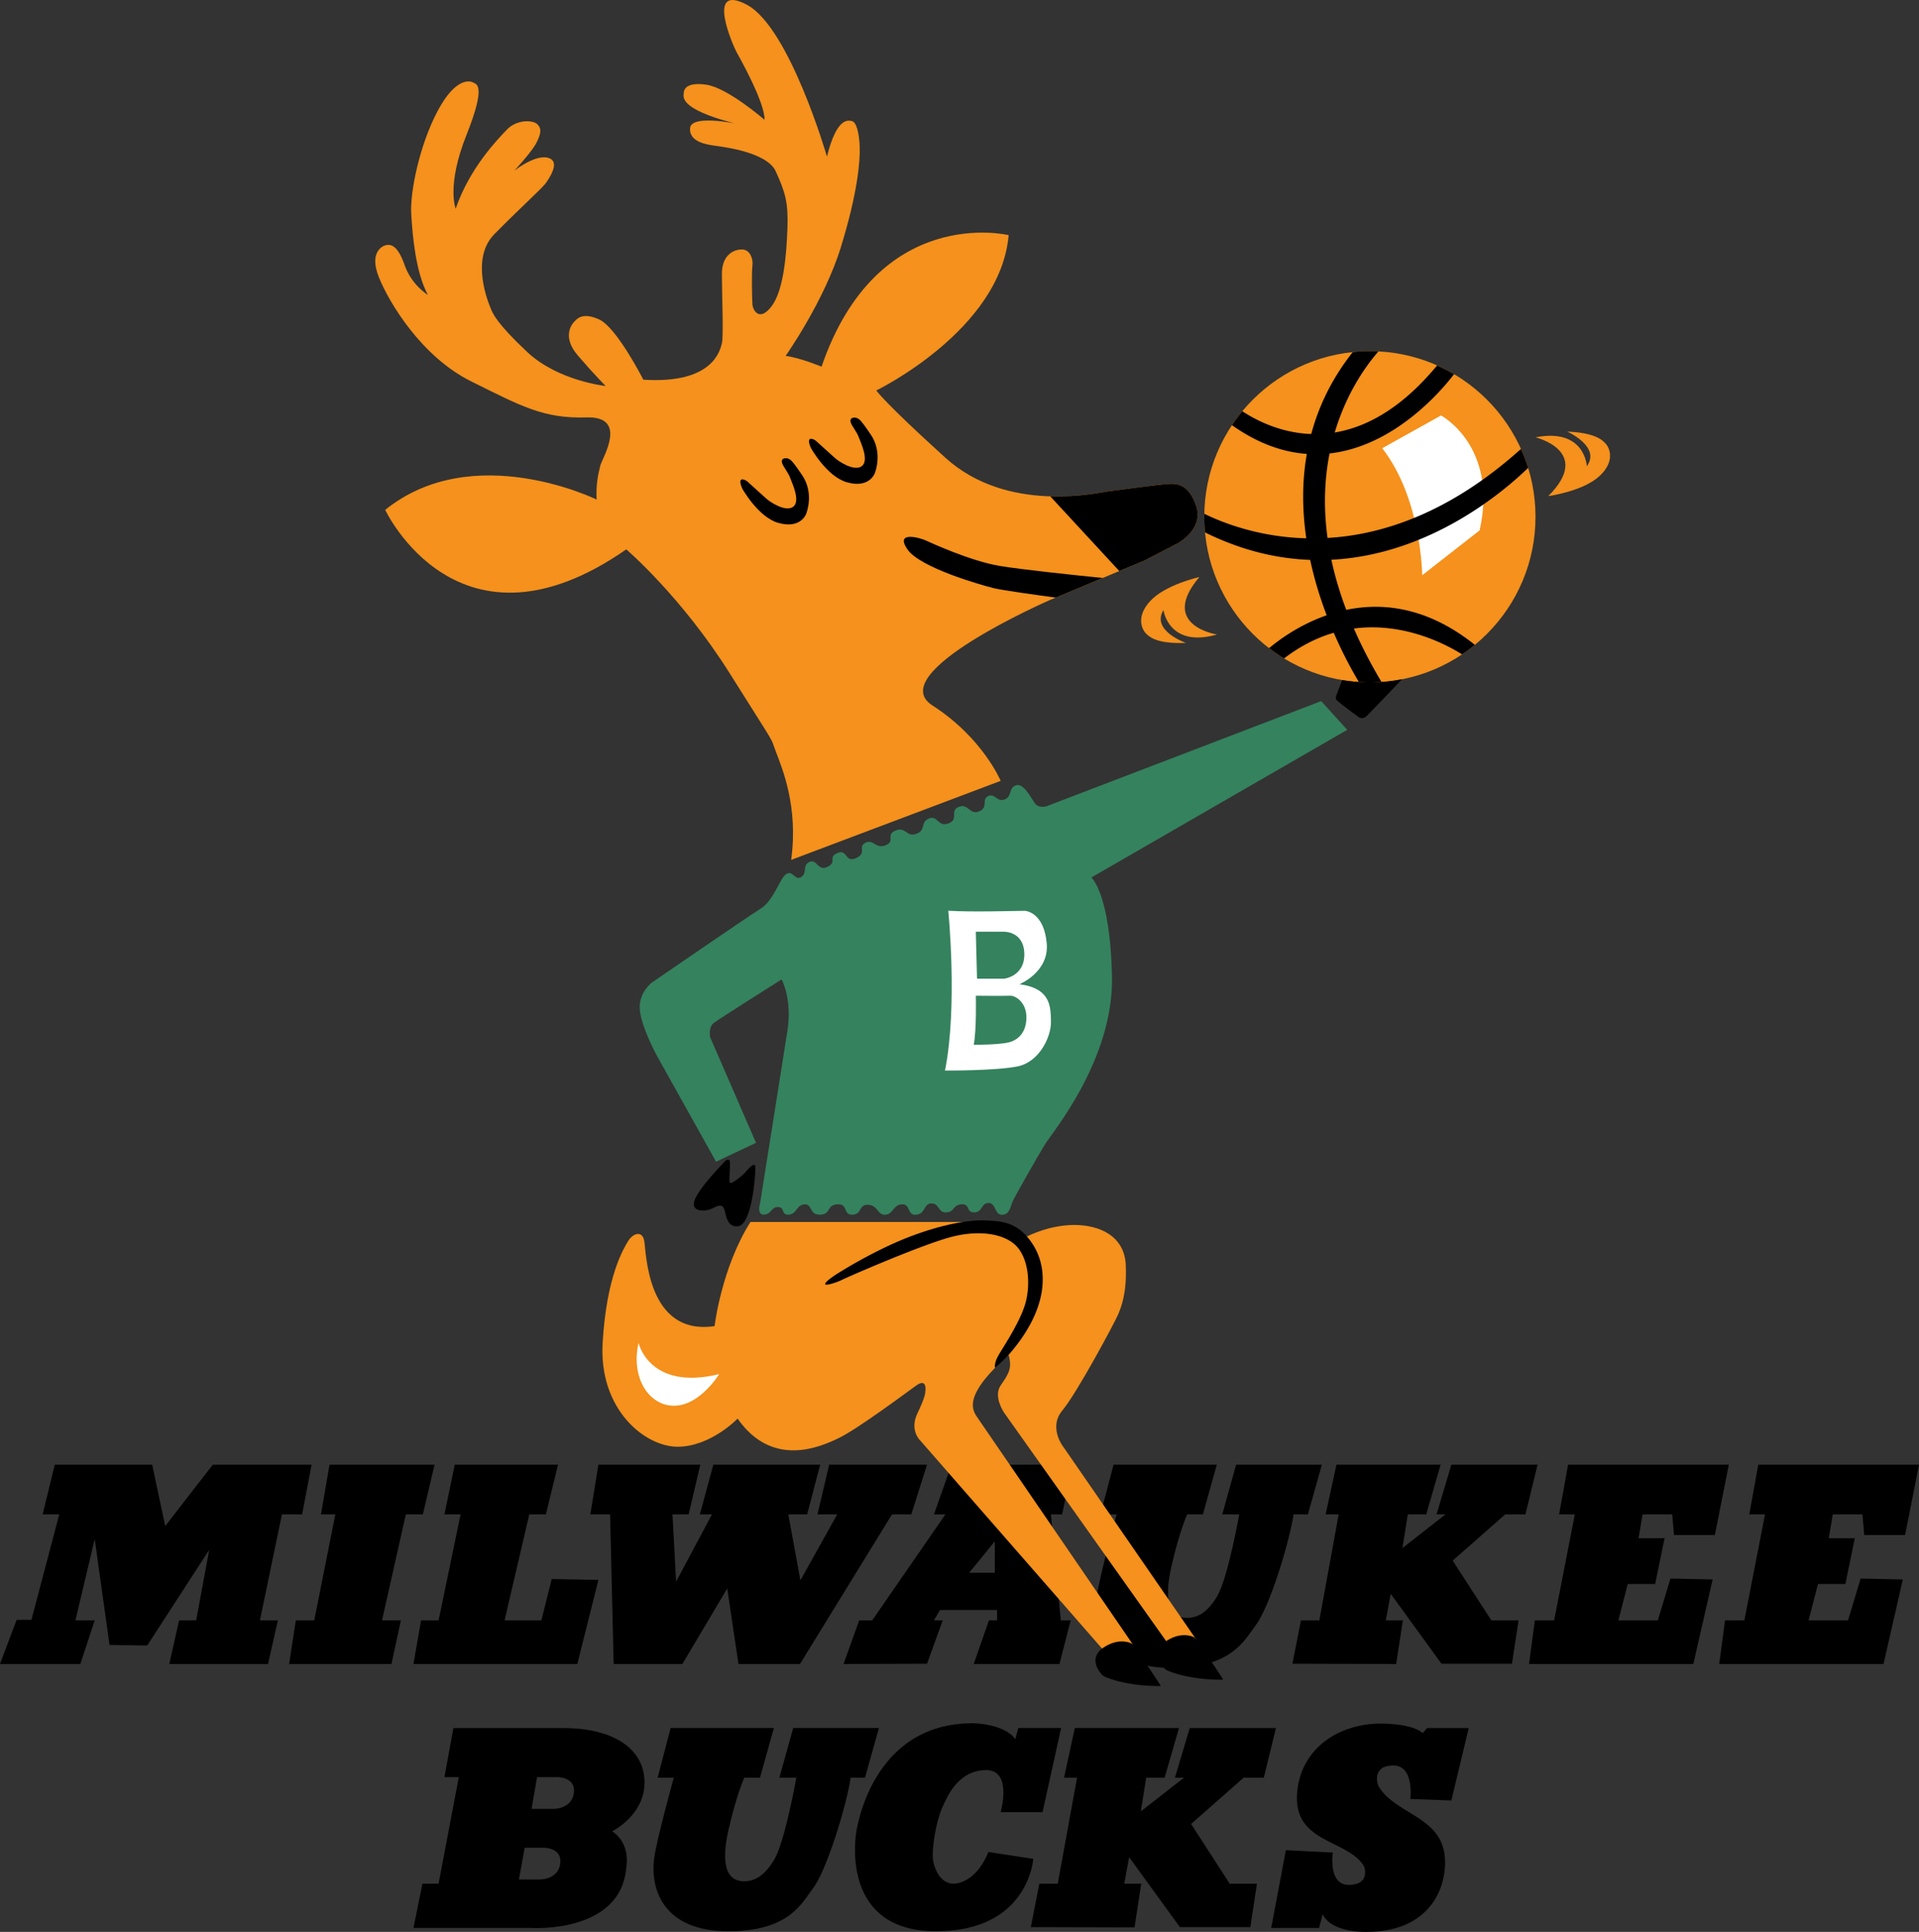
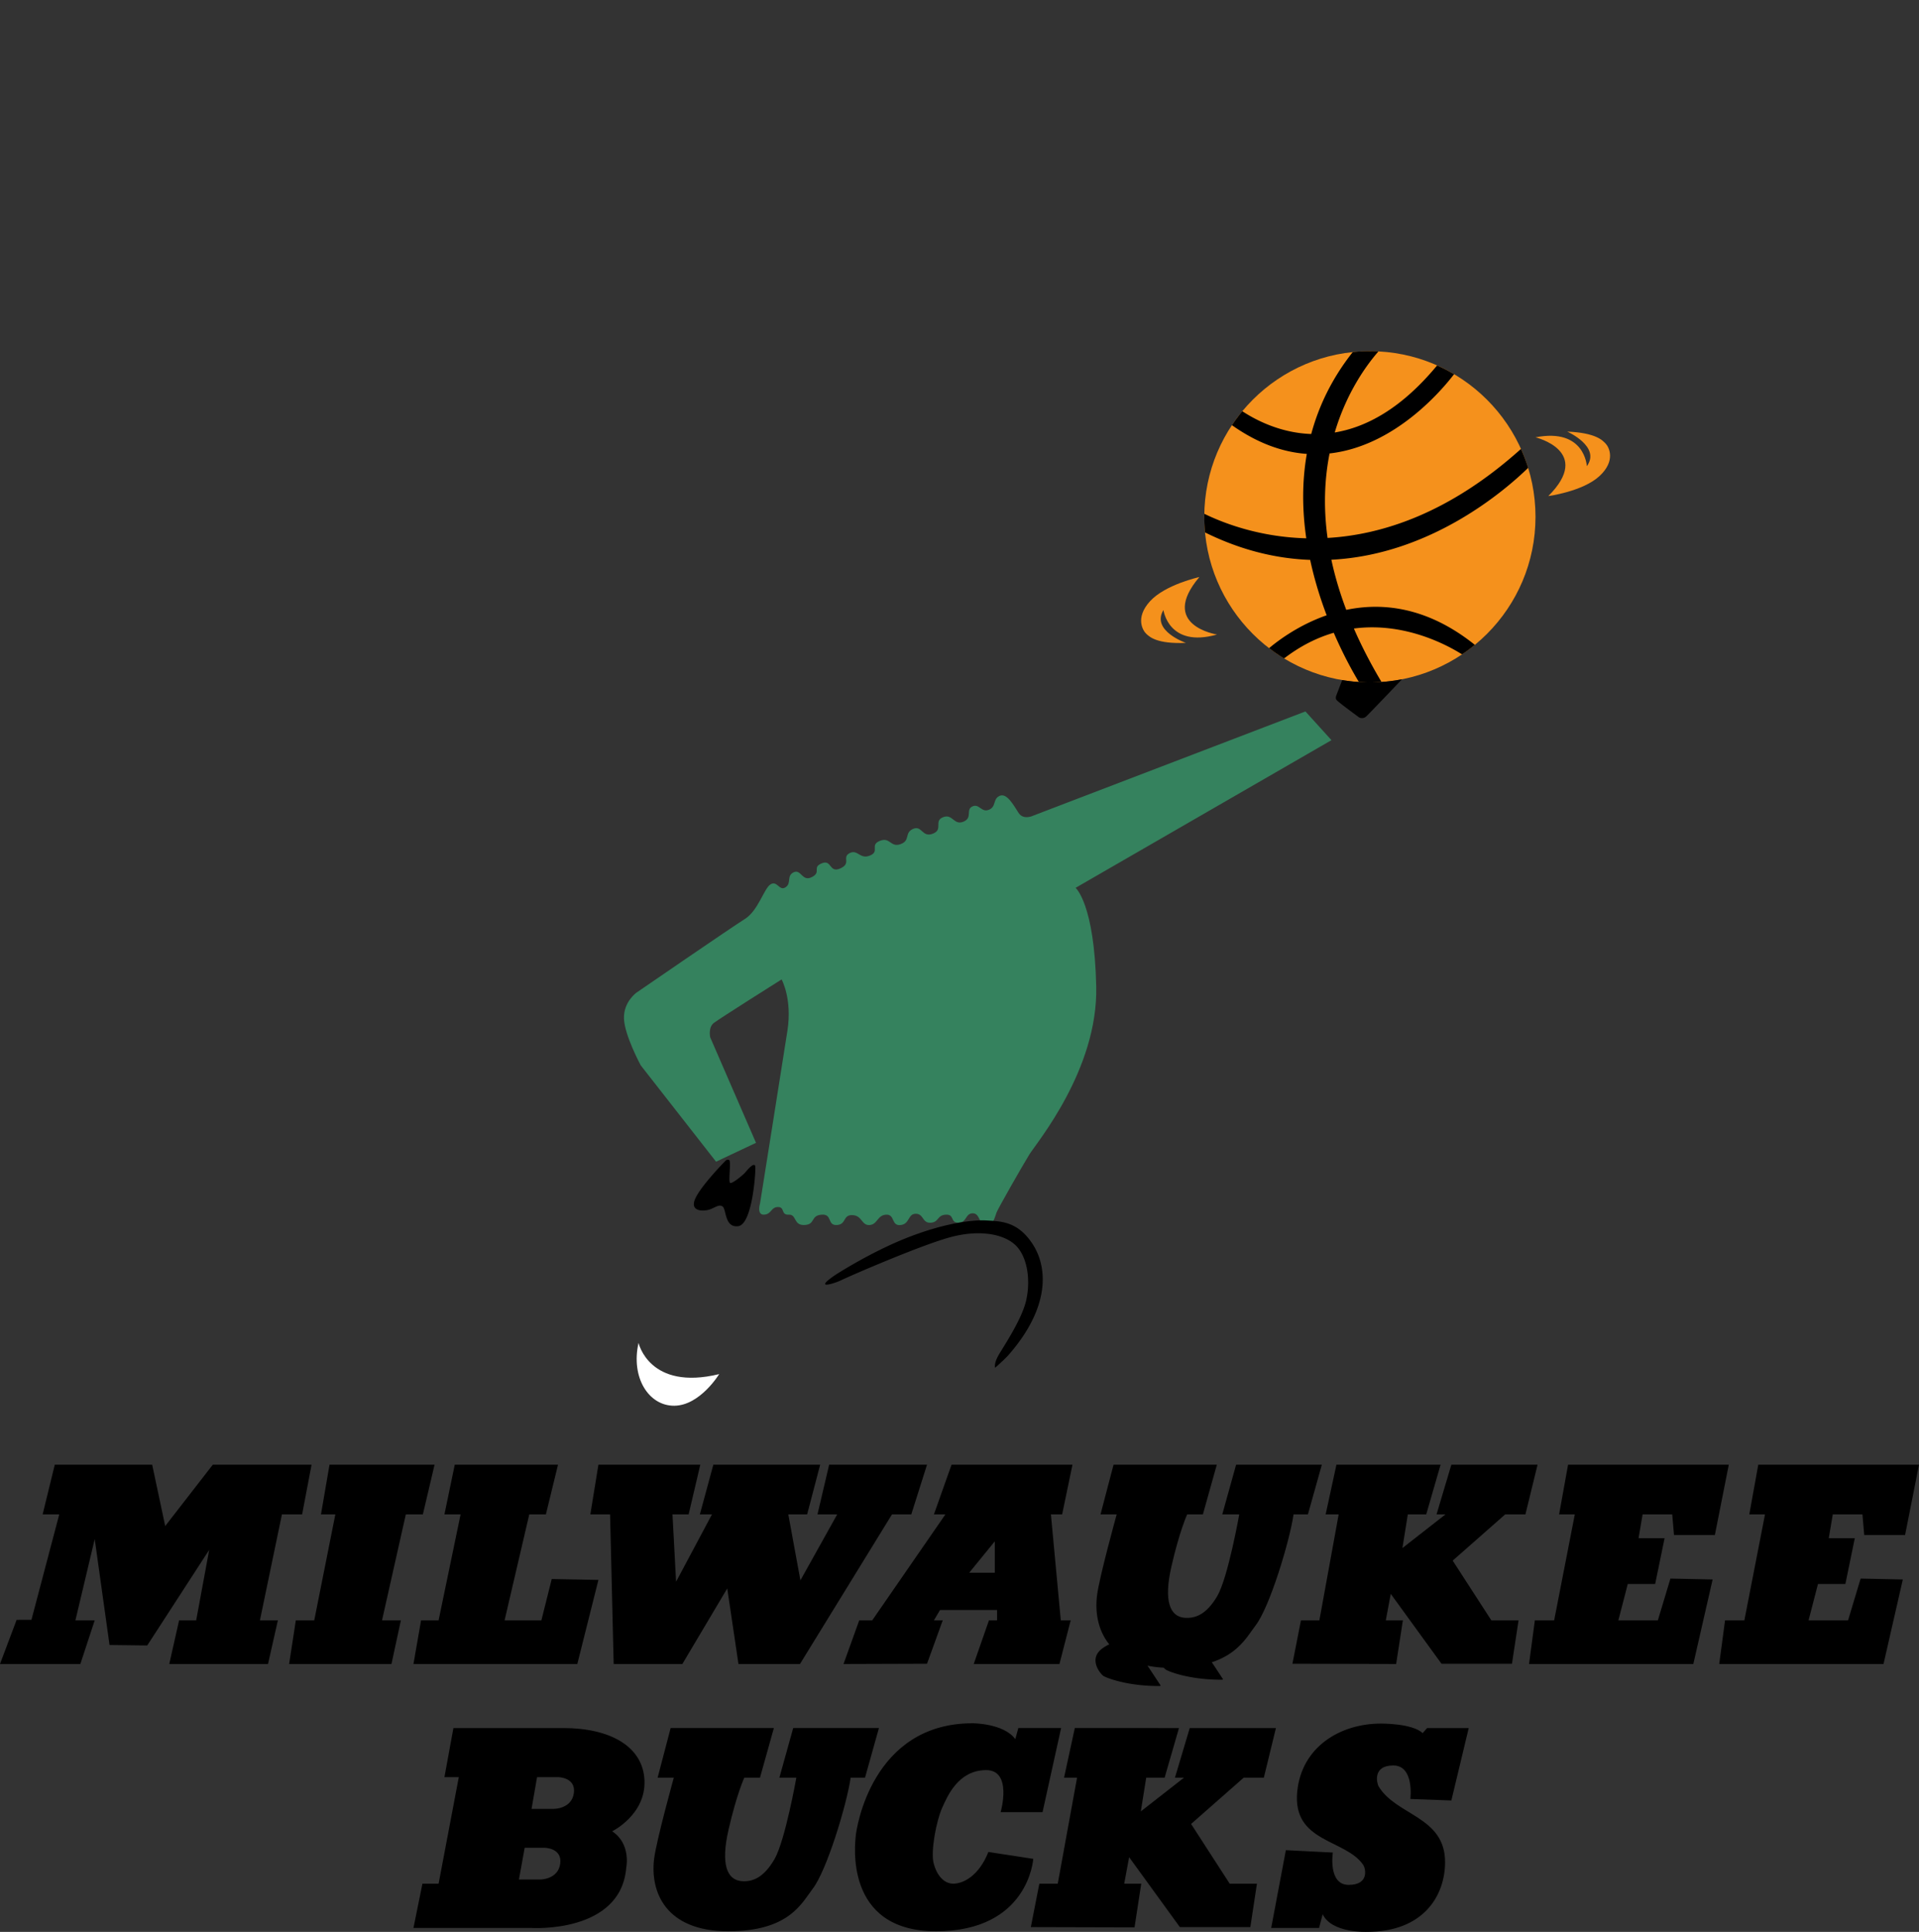
<svg xmlns="http://www.w3.org/2000/svg" width="493.219pt" height="496.544pt" viewBox="0 0 493.219 496.544">
  <rect x="0" y="0" width="493.219" height="496.544" fill="#333333" stroke="none" />
  <defs>
    <clipPath id="a">
      <path d="M441 376h52.219v52H441Zm0 0" />
    </clipPath>
  </defs>
  <path d="m14.078 376.469-3.117 12.765h4.27l-7.153 27.118H4.27L0 427.695h20.652l3.692-11.23h-4.961l4.96-20.883 3.81 27.23 9.69.114 15.927-24.574-3.348 18.113h-4.387l-2.535 11.23h25.383l2.539-11.23h-4.617l5.656-27.23h5.191l2.422-12.766H54.691l-12.23 15.765-3.348-15.765zm70.613 0-2.195 12.765h3.695l-5.425 27.23h-4.73l-1.731 11.231h26.308l2.422-11.23h-4.847l6.117-27.23h4.382l3-12.766zm32.191 0-2.656 12.765h4.156l-5.656 27.23h-4.5l-1.961 11.231h42.113l5.426-21.613-12-.23-2.657 10.613h-9.46l6.347-27.23h4.27l3.113-12.766zm36.922 0-2.078 12.765h5.078l.922 38.461h17.652l11.539-19.422 2.883 19.422h15.808l23.653-38.46h4.96l4.04-12.766h-25.153l-3 12.765h5.075l-9.461 16.961-3.114-16.96h4.844l3.348-12.766H183.34l-3.461 12.765h3.113l-9.226 17.309-.926-17.309h4.152l3-12.765zm18.562 67.687-3.347 12.77h4.156s-4.5 16.203-5.067 20.922c-.996 8.308 2.836 18.539 19.082 18.539 15.68 0 18.883-7.285 21.68-10.907 3.617-4.683 8.727-21.515 9.762-28.554h3.691l3.578-12.77h-22.035l-3.554 12.77h4.359s-2.883 16.27-5.652 21-5.657 5.808-8.41 5.578c-3.68-.309-5.434-4.156-3.36-13.23 2.078-9.079 4.04-13.348 4.04-13.348h4.038l3.574-12.77zm171.121-67.687-2.77 12.765h3.348l-4.96 27.23h-4.731l-2.195 11.161 26.656.07 1.73-11.23h-4.386l1.27-6.805 13.038 17.965h18.114l1.695-11.16h-7l-9.926-15.344 13.5-11.887h5.192l3.117-12.765h-22.153l-3.808 12.765h2.308l-11.078 8.657 1.387-8.657h4.73l3.692-12.765zm-67.242 67.687-2.766 12.77h3.344l-4.96 27.23h-4.731l-2.192 11.16 26.653.07 1.73-11.23h-4.383l1.27-6.808 13.035 17.968h18.117l1.692-11.16h-7l-9.922-15.347 13.5-11.883h5.191l3.113-12.77h-22.152l-3.808 12.77h2.308l-11.074 8.652 1.383-8.652h4.73l3.692-12.77zm126.777-67.687-2.304 12.765h4.039l-5.309 27.23h-4.96l-1.5 11.231h42.226l4.965-21.73-10.848-.23-3.23 10.73h-10.153l2.422-9.344h7.04l2.421-11.77h-6.691l1.039-6.117h7.613l.46 5.309h10.5l3.579-18.074z" style="fill:#000;fill-opacity:1;fill-rule:nonzero;stroke:none" transform="translate(0 -.003)" />
  <g clip-path="url(#a)" transform="translate(0 -.003)">
    <path d="m451.91 376.469-2.308 12.765h4.039l-5.305 27.23h-4.965l-1.5 11.231h42.23l4.961-21.73-10.843-.23-3.23 10.73h-10.153l2.422-9.344h7.039l2.422-11.77h-6.692l1.035-6.117h7.618l.46 5.309h10.5l3.579-18.074z" style="fill:#000;fill-opacity:1;fill-rule:nonzero;stroke:none" />
  </g>
  <path d="m286.203 376.469-3.348 12.765h4.157s-4.5 16.204-5.067 20.926c-.996 8.305 2.836 18.54 19.082 18.54 15.68 0 18.883-7.286 21.676-10.907 3.621-4.688 8.73-21.52 9.766-28.559h3.691l3.578-12.765H317.7l-3.55 12.765h4.359s-2.883 16.27-5.653 21-5.656 5.809-8.41 5.579c-3.68-.31-5.437-4.153-3.36-13.231 2.08-9.078 4.04-13.348 4.04-13.348h4.04l3.573-12.765zm-138.708 84.379c-.539 4.078-5.078 4.078-5.078 4.078h-5.797l1.414-8.153h5.383s4.613 0 4.078 4.075M143.988 479c-.535 4.078-5.074 4.078-5.074 4.078h-5.539l1.477-8.152h5.062s4.613 0 4.074 4.074m21.66-21.305c-.308-8.77-8.77-13.539-20.843-13.539h-28.27l-2.308 12.617h3.691l-5.191 27.383h-4.153l-2.308 11.383h30.343s22.961 1.465 24.348-15.496c0 0 1.309-6.117-3.617-9.348 0 0 8.617-4.23 8.308-13m95.305-10.691.77-2.848h11l-4.77 21.617h-10.77s3.157-10.925-3.843-10.808c-7 .113-9.77 6.5-11.235 9.808-1.46 3.305-2.921 11-2.152 14.075.77 3.078 2.602 5.308 5.07 5.308 2.47 0 6.547-1.922 9.008-8.152l11.535 1.77s-1.152 18.613-24.996 18.613c-23.847 0-20.77-22.922-20.617-24.614.156-1.695 4.078-28.847 30-28.847 0 0 8-.028 11 4.078m105.844-2.848h10.691l-4.46 18.617-10.54-.386s1.078-8.614-4.383-8.614c-5.464 0-4.19 4.684-3.77 5.383 4.536 7.54 17.075 7.692 17.075 19.461 0 8.54-5.46 17.922-20.074 17.922 0 0-9.078.39-11.387-4.535l-.922 3.535H326.72l3.77-19.996 12.077.613s-1.308 8.309 4.075 8.309c5.386 0 4.293-4.297 3.77-5.078-4.54-6.77-18.306-5.692-17-18.922 1.128-11.387 10.925-17.461 21.538-17.461 0 0 8.078-.078 10.692 2.46zm-111.114-39.922h-6.579l6.579-8.074zm14.421-15h2.887l2.653-12.765h-31.079l-4.527 12.765h2.953l-18.808 27.23h-3.344l-4.04 11.231 21.462-.07 4.039-11.16h-2.262l1.566-2.652h14.657v2.652h-2.078l-3.922 11.23H272.3l2.883-11.23h-2.54l-2.539-27.23" style="fill:#000;fill-opacity:1;fill-rule:nonzero;stroke:none" transform="translate(0 -.003)" />
-   <path d="M192.887 314.086h63.843l7.215 3.734s5.551-2.968 12.168-2.968c6.614 0 12.922 2.925 13.23 10.308.31 7.387-1.23 10.922-2 12.77-.769 1.843-10.46 20-14.308 24.613-3.844 4.617.617 9.848.617 9.848l33.844 49.074-3.074 3.23-4.617-2.77-41.692-58.765s-2.922-4.156-.922-7.078 3.02-4.309 2.047-7.844c0 0-4.816 4.153-7.277 7.844s-2.309 6-.926 8c1.387 2 40.149 58.625 40.149 58.625l-4.961 4.219-3.34-3.613-46.309-53s-2.922-2.618-.765-7.079c2.152-4.46 2-5.46 2-5.46s.691-3.844-2.387-1.614-15.074 11.153-19.844 13.461c-4.77 2.309-17.078 7.77-26-5 0 0-6.848 7.152-15.308 7.23s-20.383-9.538-19.383-26.69 5.383-24.231 6.539-26.153c1.152-1.922 3.613-2.922 4.152-.078.54 2.847.617 24.46 18.078 21.922 0 0 1.77-15 9.23-26.766m10.462-93.074 53.843-20.309s-4.617-11.078-17.539-19.383c-12.922-8.308 30.153-27.078 30.153-27.078l24.308-10.152 8.614-4.461s6.617-3.54 4.77-9.387c-1.845-5.844-5.075-5.883-6.692-5.883-1.618 0-13.614 1.618-16.153 1.961-2.539.348-25.73 5.77-41.652-8.652-15.926-14.422-17.77-17.309-17.77-17.309s31.907-15.46 34.008-39.921c0 0-33.664-8.192-48.086 33.808 0 0-5.535-2.308-9.23-2.77 0 0 9.926-14.078 14.191-27.921 4.27-13.848 4.965-21.922 4.848-25.73-.113-3.81-.922-6.462-1.961-6.692s-3.922-1.04-6.46 9.113c0 0-9.58-33.113-20.54-39-10.96-5.883-3.344 10.965-2.77 12 .579 1.04 7.387 13.04 7.27 17.54 0 0-9.46-8.192-14.883-9-5.426-.81-5.887 1.386-5.887 2.19 0 .81-1.5 3.926 13.04 7.735 0 0-11.192-2.309-11.422 1.266-.23 3.578 4.5 4.156 5.77 4.386s13.843 1.383 16.269 6.692c2.422 5.308 3.23 7.96 3 14.539-.235 6.574-.926 15.922-4.04 20.074-3.117 4.152-4.847 1.152-4.96-.461-.117-1.617-.235-8.191 0-9.922.23-1.73-.578-4.039-2.54-4.152-1.96-.117-5.308 1.152-5.308 6.226 0 5.079.461 16.157 0 17.887-.46 1.73-2.191 10.5-20.191 9.344 0 0-6.809-13.383-11.309-15.461-4.5-2.074-5.883 0-6.46.578-.575.578-3.231 3.809.925 8.652 4.152 4.848 7.152 7.848 7.152 7.848s-12.23-1.27-20.191-8.77-8.77-9.808-9.348-11.19c-.578-1.388-5.305-12.692.922-19.04 6.234-6.348 12.117-11.652 13.156-13.035 1.04-1.387 3.344-4.965 1.5-6.234-1.847-1.266-5.422-.114-9.46 2.886 0 0 4.5-4.847 5.652-7.152 1.152-2.309 1.386-3.578.23-4.734-1.152-1.153-5.308-1.266-7.844 1.386-2.539 2.653-9.578 9.922-13.156 20.309 0 0-2.422-5.887 2.77-18.926 5.191-13.035 2.539-13.035 1.73-13.496-.805-.465-4.5-1.387-9.113 7.266-4.617 8.656-7.152 20.77-6.809 26.539.348 5.77 1.157 15 4.27 20.77 0 0-4.153-2.427-6-7.731-1.848-5.309-3.692-5.196-4.613-5.078-.926.117-4.618 1.73-1.965 8.308 2.656 6.574 10.965 20.422 23.77 26.766 12.808 6.347 18.577 9.578 29.538 9.23 10.961-.344 4.04 10.5 3.575 12.461-.461 1.965-1.153 4.617-.922 8.656 0 0-31.73-15.578-54.344 2.653 0 0 18.808 40.152 61.96 10.152 0 0 14.192 12.117 26.653 31.961 12.461 19.848 10.153 15.691 11.77 19.961 1.613 4.27 5.843 14.117 3.96 27.887" style="fill:#f5911c;fill-opacity:1;fill-rule:nonzero;stroke:none" transform="translate(0 -.003)" />
-   <path d="m184.04 298.586 10.269-4.848-11.77-27.113s-.574-2.54.922-3.691c1.5-1.157 17.426-11.196 17.426-11.196s2.765 4.961 1.5 13.157c-1.27 8.19-7.04 44.421-7.04 44.421s-.921 3 1.04 2.883c1.96-.113 1.73-1.96 3.574-1.96 1.848 0 .668 2.081 2.758 1.964s1.972-2.543 4.05-2.656c2.079-.117 1.153 2.785 4.04 2.66 2.882-.121 1.5-2.43 4.382-2.66 2.887-.23 1.387 2.793 3.922 2.664 2.54-.125 1.5-2.664 4.04-2.55 2.538.116 2.308 2.687 4.386 2.554 2.074-.13 1.961-2.555 4.27-2.668 2.304-.117 1.265 2.926 3.691 2.672 2.422-.25 1.844-2.903 3.922-2.903s1.617 2.422 3.808 2.305c2.192-.113 1.614-1.96 3.922-2.074 2.309-.117 1.04 2.074 3.23 2.074 2.192 0 1.731-2.422 3.692-2.422s1.5 3.07 3.461 3.035 2.195-2.113 2.656-3.265 6.575-11.883 8.422-14.883 17.653-21.809 17.192-43.152c-.461-21.348-5.309-25.387-5.309-25.387l65.77-37.957-6.692-7.387-69.922 26.77s-2.539 1.27-3.808-.692c-1.27-1.965-3-5.191-4.848-4.386-1.844.808-.805 2.77-2.766 3.578s-2.5-1.692-4.27-.848c-1.769.848.153 2.926-2.308 3.926s-2.77-2.156-5.23-1.156.152 3.156-2.613 4.23c-2.77 1.078-2.77-2.23-5.079-1.23s-.617 3-3.23 3.921c-2.617.926-2.617-1.921-5.309-.843-2.691 1.078.079 2.691-2.539 3.77-2.613 1.073-3.152-1.692-5.23-.618-2.074 1.078.539 2.617-2.383 3.922-2.926 1.308-2.156-2.383-4.77-1.305-2.617 1.074 0 2.23-2.539 3.535-2.539 1.309-2.77-2.152-4.69-1.23-1.923.926-.462 2.77-2.08 3.848-1.612 1.078-2.116-1.77-3.827-.77s-3.172 6.77-6.633 8.922c-3.46 2.156-27.844 18.922-27.844 18.922s-3.386 2.386-3.23 6.695c.152 4.305 4.304 11.996 4.304 11.996z" style="fill:#35825e;fill-opacity:1;fill-rule:nonzero;stroke:none" transform="translate(0 -.003)" />
-   <path d="M243.73 234.086s2.461 24.539-.847 41.074c0 0 13.078.078 18.691-1.074 5.617-1.156 8.617-7.691 8.54-11.461-.079-3.77.07-8.578-8.083-9.652 0 0 7.621-3.118 7.004-10.426-.613-7.309-4.61-8.442-5.765-8.442-1.153 0-13.618.368-19.54-.019" style="fill:#fff;fill-opacity:1;fill-rule:nonzero;stroke:none" transform="translate(0 -.003)" />
+   <path d="m184.04 298.586 10.269-4.848-11.77-27.113s-.574-2.54.922-3.691c1.5-1.157 17.426-11.196 17.426-11.196s2.765 4.961 1.5 13.157c-1.27 8.19-7.04 44.421-7.04 44.421s-.921 3 1.04 2.883c1.96-.113 1.73-1.96 3.574-1.96 1.848 0 .668 2.081 2.758 1.964c2.079-.117 1.153 2.785 4.04 2.66 2.882-.121 1.5-2.43 4.382-2.66 2.887-.23 1.387 2.793 3.922 2.664 2.54-.125 1.5-2.664 4.04-2.55 2.538.116 2.308 2.687 4.386 2.554 2.074-.13 1.961-2.555 4.27-2.668 2.304-.117 1.265 2.926 3.691 2.672 2.422-.25 1.844-2.903 3.922-2.903s1.617 2.422 3.808 2.305c2.192-.113 1.614-1.96 3.922-2.074 2.309-.117 1.04 2.074 3.23 2.074 2.192 0 1.731-2.422 3.692-2.422s1.5 3.07 3.461 3.035 2.195-2.113 2.656-3.265 6.575-11.883 8.422-14.883 17.653-21.809 17.192-43.152c-.461-21.348-5.309-25.387-5.309-25.387l65.77-37.957-6.692-7.387-69.922 26.77s-2.539 1.27-3.808-.692c-1.27-1.965-3-5.191-4.848-4.386-1.844.808-.805 2.77-2.766 3.578s-2.5-1.692-4.27-.848c-1.769.848.153 2.926-2.308 3.926s-2.77-2.156-5.23-1.156.152 3.156-2.613 4.23c-2.77 1.078-2.77-2.23-5.079-1.23s-.617 3-3.23 3.921c-2.617.926-2.617-1.921-5.309-.843-2.691 1.078.079 2.691-2.539 3.77-2.613 1.073-3.152-1.692-5.23-.618-2.074 1.078.539 2.617-2.383 3.922-2.926 1.308-2.156-2.383-4.77-1.305-2.617 1.074 0 2.23-2.539 3.535-2.539 1.309-2.77-2.152-4.69-1.23-1.923.926-.462 2.77-2.08 3.848-1.612 1.078-2.116-1.77-3.827-.77s-3.172 6.77-6.633 8.922c-3.46 2.156-27.844 18.922-27.844 18.922s-3.386 2.386-3.23 6.695c.152 4.305 4.304 11.996 4.304 11.996z" style="fill:#35825e;fill-opacity:1;fill-rule:nonzero;stroke:none" transform="translate(0 -.003)" />
  <path d="m250.805 239.473.308 12.074h7s5.309-.613 5.157-6.461c-.157-5.848-5.387-5.613-5.387-5.613zm0 16.461s.23 8.46-.535 12.613c0 0 6.48 0 8.968-.617 2.492-.614 4.567-2.614 4.567-6.461 0-3.844-2.813-5.617-4.2-5.54-1.382.079-8.8.005-8.8.005" style="fill:#35825e;fill-opacity:1;fill-rule:nonzero;stroke:none" transform="translate(0 -.003)" />
-   <path d="M300.805 124.36c-1.618 0-13.614 1.617-16.153 1.96-1.21.164-7.132 1.485-14.718 1.25l17.746 19.207 6.433-2.687 8.614-4.461s6.617-3.54 4.77-9.387c-1.845-5.844-5.075-5.883-6.692-5.883m-17.395 24.2c-7.16-.723-20.824-2.16-26.379-3.082-7.691-1.282-17.84-6.004-19.222-6.618-1.387-.617-7.848-2.46-4.618 2.305 3.23 4.774 19.079 9.234 22.153 10 2.148.54 10.918 1.754 16 2.438zm-92.61-22.93s4.079 7.308 9.231 8.77c5.156 1.46 6.809-1.5 7.117-2.192.305-.691 2.036-5.578-.96-10.039-3-4.461-3.086-3.945-3.434-4.207-.488-.36-2.781-.426-1.34 1.898 1.25 2.016 1.387 2.157 1.773 3.23.383 1.079 2.614 5.692.692 7.157-1.926 1.461-5.926-1.156-7-2.156-1.078-1-4.387-3.922-4.77-4.309-.386-.383-2.882-1.71-1.308 1.848m17.637-10.438s4.078 7.305 9.23 8.77c5.156 1.46 6.809-1.5 7.117-2.195.309-.692 2.04-5.575-.96-10.036-3-4.464-3.087-3.949-3.434-4.207-.485-.363-2.778-.43-1.336 1.899 1.246 2.012 1.382 2.152 1.77 3.23.382 1.078 2.613 5.692.69 7.153-1.921 1.46-5.921-1.153-7-2.153s-4.382-3.922-4.769-4.308c-.383-.383-2.883-1.711-1.309 1.847" style="fill:#000;fill-opacity:1;fill-rule:nonzero;stroke:none" transform="translate(0 -.003)" />
  <path d="M308.258 148.32s-8.77 1.922-12.692 6.23c-3.921 4.31-1.77 7.618-.921 8.387.843.766 2.69 2.614 10.152 2.305 0 0-9-3.117-5.77-8.441 0 0 1.309 9.828 13.77 6.289 0 0-15.074-2.309-4.54-14.77m89.688-20.812s8.899-1.188 13.164-5.153c4.27-3.964 2.399-7.44 1.621-8.277-.78-.836-2.464-2.832-9.925-3.144 0 0 8.707 3.855 5.043 8.894 0 0-.485-9.902-13.196-7.418 0 0 14.832 3.559 3.293 15.098m-3.293 5.324c0-23.508-19.058-42.562-42.562-42.562-23.512 0-42.567 19.054-42.567 42.562s19.055 42.566 42.567 42.566c23.504 0 42.562-19.058 42.562-42.566" style="fill:#f5911c;fill-opacity:1;fill-rule:nonzero;stroke:none" transform="translate(0 -.003)" />
-   <path d="m355.258 115.207 15.113-8.422s14.77 7.844 9.926 29.535l-14.77 11.54s-.117-19.614-10.27-32.653" style="fill:#fff;fill-opacity:1;fill-rule:nonzero;stroke:none" transform="translate(0 -.003)" />
  <path d="M341.727 116.55c16.875-1.89 29.054-16.519 31.996-20.37a43 43 0 0 0-4.364-2.246c-9.261 11.199-18.332 15.914-26.308 17.23 3.07-10.367 8.23-17.394 11.234-20.84a43 43 0 0 0-6.602.172c-5.382 6.8-8.757 13.93-10.671 21.059-7.762-.27-14.024-3.438-17.715-5.856a43 43 0 0 0-2.664 3.586c6.77 4.79 13.238 6.957 19.242 7.383-1.305 7.445-1.14 14.8-.137 21.695-11.86-.312-21.07-3.8-26.195-6.297-.004.258-.02.508-.02.766 0 1.356.07 2.695.196 4.02 9.469 4.68 18.55 6.75 27.02 7.058 1.105 5.153 2.613 9.957 4.241 14.238-6.937 2.415-12.16 6.239-14.8 8.446a42 42 0 0 0 3.851 2.648c4.29-3.297 8.594-5.39 12.77-6.601 2.449 5.672 4.906 10.074 6.457 12.652.933.062 1.879.105 2.832.105a42 42 0 0 0 2.98-.117c-2.836-4.758-5.18-9.336-7.097-13.73 12.953-1.707 23.882 4.176 27.804 6.644a42 42 0 0 0 3.293-2.445c-12.187-9.758-23.73-10.941-33.054-8.996-1.703-4.504-2.957-8.8-3.828-12.883 25.585-1.3 44.707-17.898 50.574-23.617a43 43 0 0 0-1.848-4.86c-18.266 16.41-35.52 22.055-49.707 22.876-1.125-8.2-.723-15.454.52-21.72M186.168 298.66s-5.77 5.887-7.387 9.235c-1.613 3.343 1.5 3.46 3.117 3.113 1.614-.348 2.77-1.613 3.805-.922 1.04.691.465 5.535 4.04 5.074 3.577-.46 4.5-13.613 4.386-15.23-.117-1.614-2.23 1-2.656 1.5-.422.5-3.27 2.886-3.805 2.617-.54-.27.309-5.617-.27-5.887-.578-.265-.914.172-1.23.5" style="fill:#000;fill-opacity:1;fill-rule:nonzero;stroke:none" transform="translate(0 -.003)" />
  <path d="M352.09 175.398a42.7 42.7 0 0 1-7.117-.605l-1.485 3.871s-.343.695 0 1.215c.348.52 5.883 4.555 5.883 4.555s.945.464 1.77-.286c.613-.554 6.285-6.496 9.203-9.558-2.672.523-5.43.808-8.254.808m-53.832 257.758s-6.692-10.23-7.23-10.613c-.54-.387-3.692-1.691-7.614 1.078s-.496 6.762.27 7.192c.96.539 6.113 2.539 14.132 2.539 0 0 .598.043.442-.196m16.039-1.613s-6.692-10.23-7.23-10.617c-.54-.383-3.692-1.692-7.614 1.078-3.926 2.77-.496 6.766.27 7.191.96.54 6.113 2.54 14.132 2.54 0 0 .598.042.442-.192M214.57 327.777s9.075-5.922 18.692-9.691 16.851-4.617 20.383-4.387c3.535.23 7.921.156 11.77 6.078 3.847 5.922 4.581 16.141-6.177 28.461-1.054 1.207-3.476 3.317-3.476 3.317s-.387-.97.843-3.164c1.235-2.192 5.961-9.114 7.118-14.075 1.152-4.96.46-10.808-2.383-13.925-2.848-3.114-9.348-4.536-17.27-2.344-7.925 2.191-26.422 10.27-27.77 10.96-1.347.692-7.652 2.845-1.73-1.23" style="fill:#000;fill-opacity:1;fill-rule:nonzero;stroke:none" transform="translate(0 -.003)" />
  <path d="M164.117 345.16s2.746 12.395 20.723 8.024c0 0-4.875 8.027-11.477 8.129-6.601.097-11.273-7.215-9.246-16.153" style="fill:#fff;fill-opacity:1;fill-rule:nonzero;stroke:none" transform="translate(0 -.003)" />
</svg>